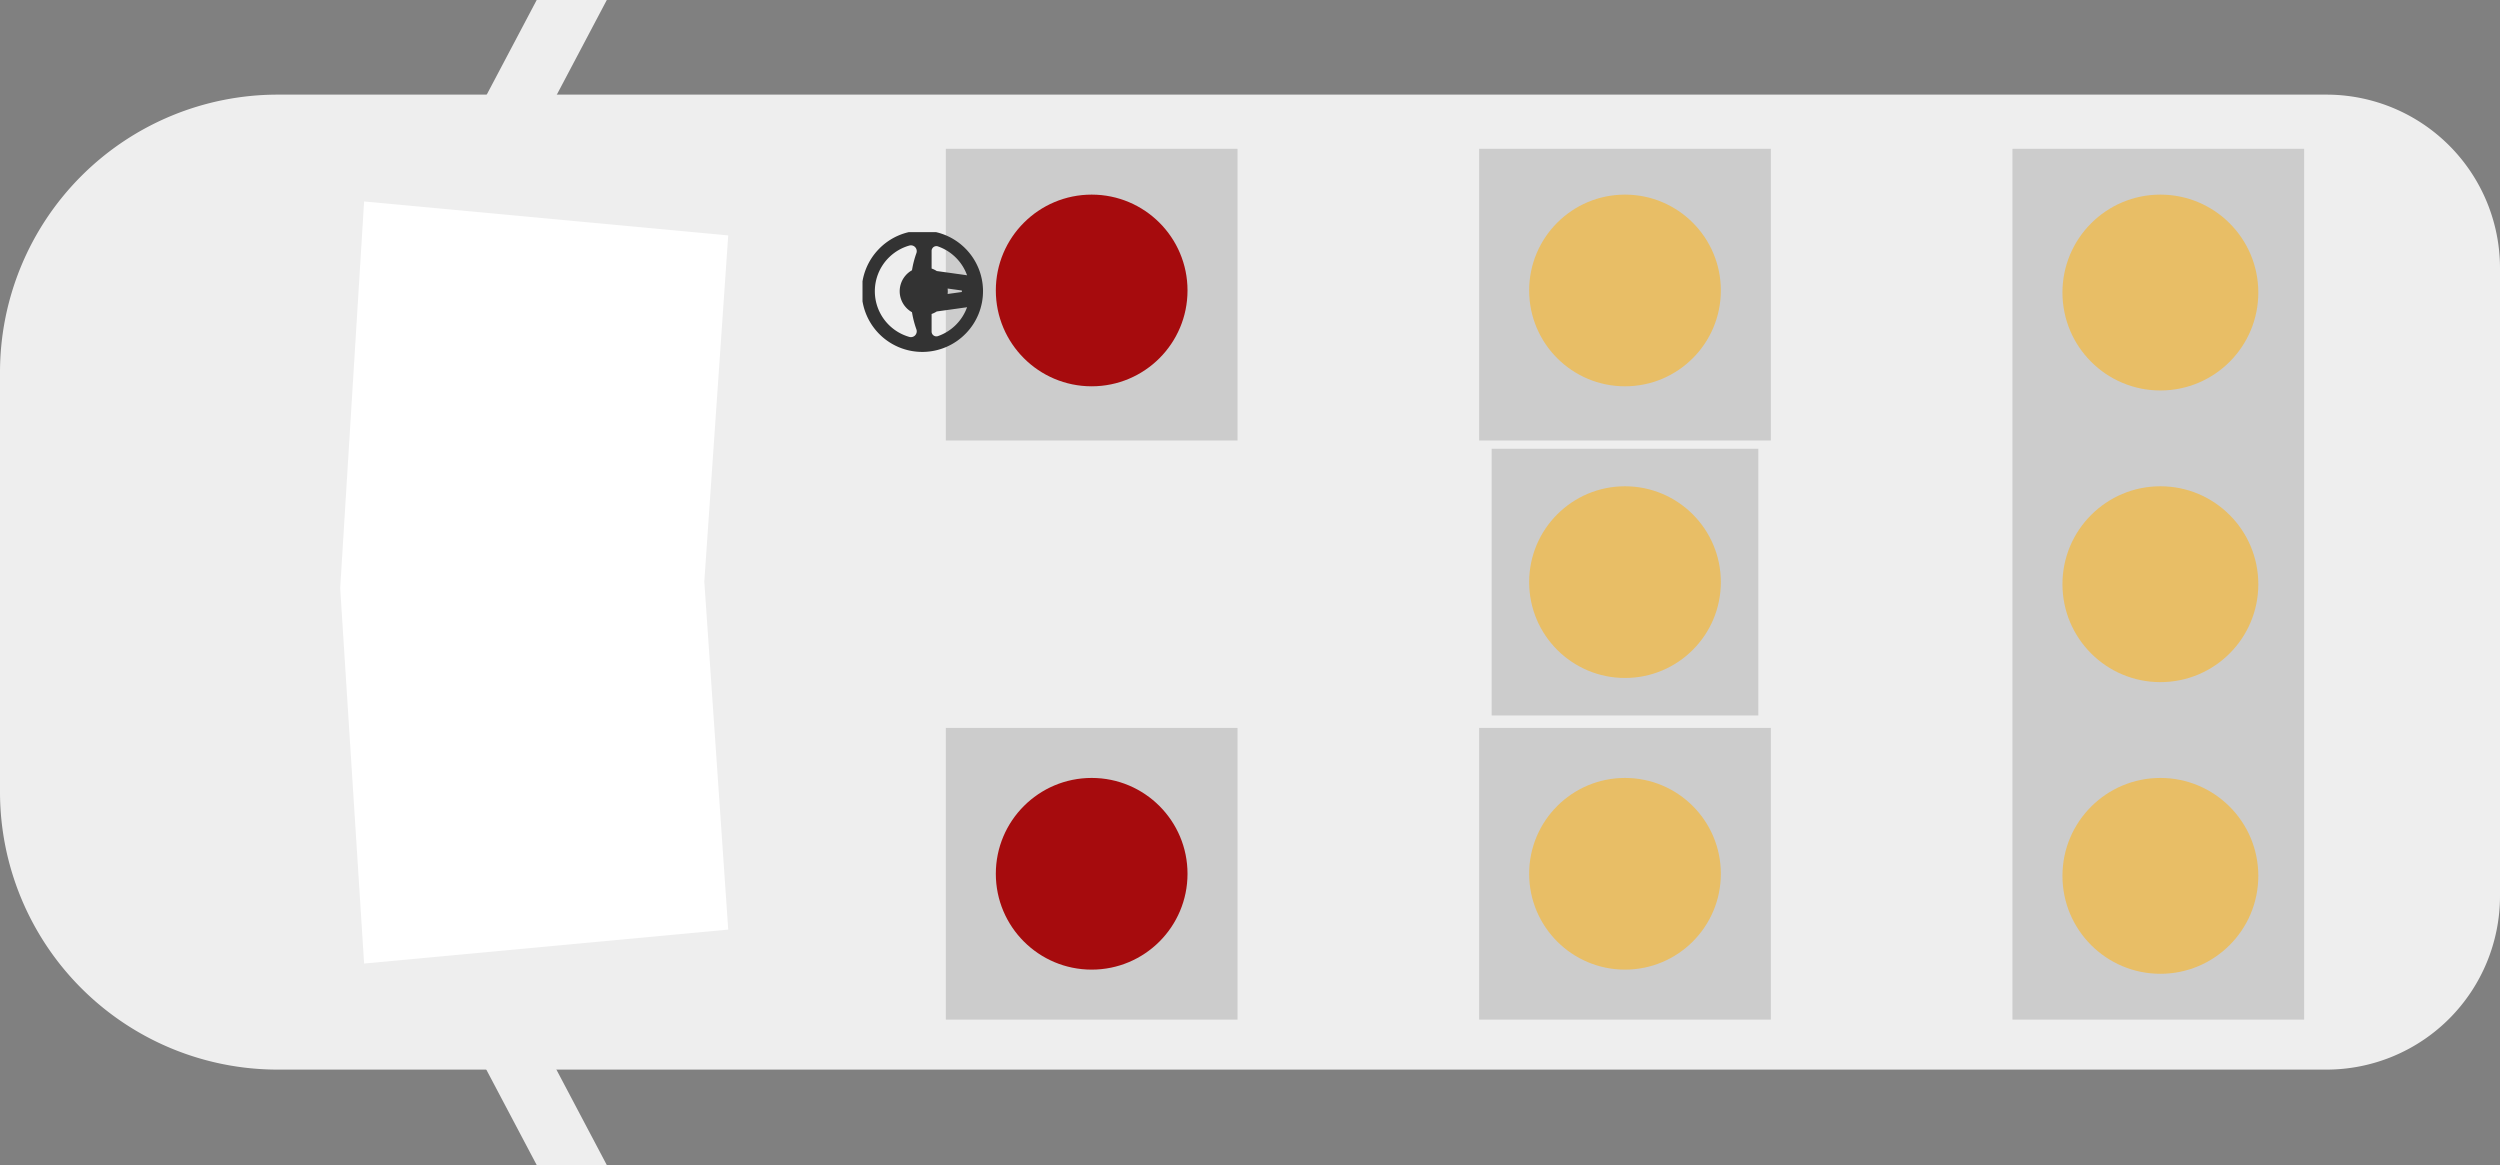
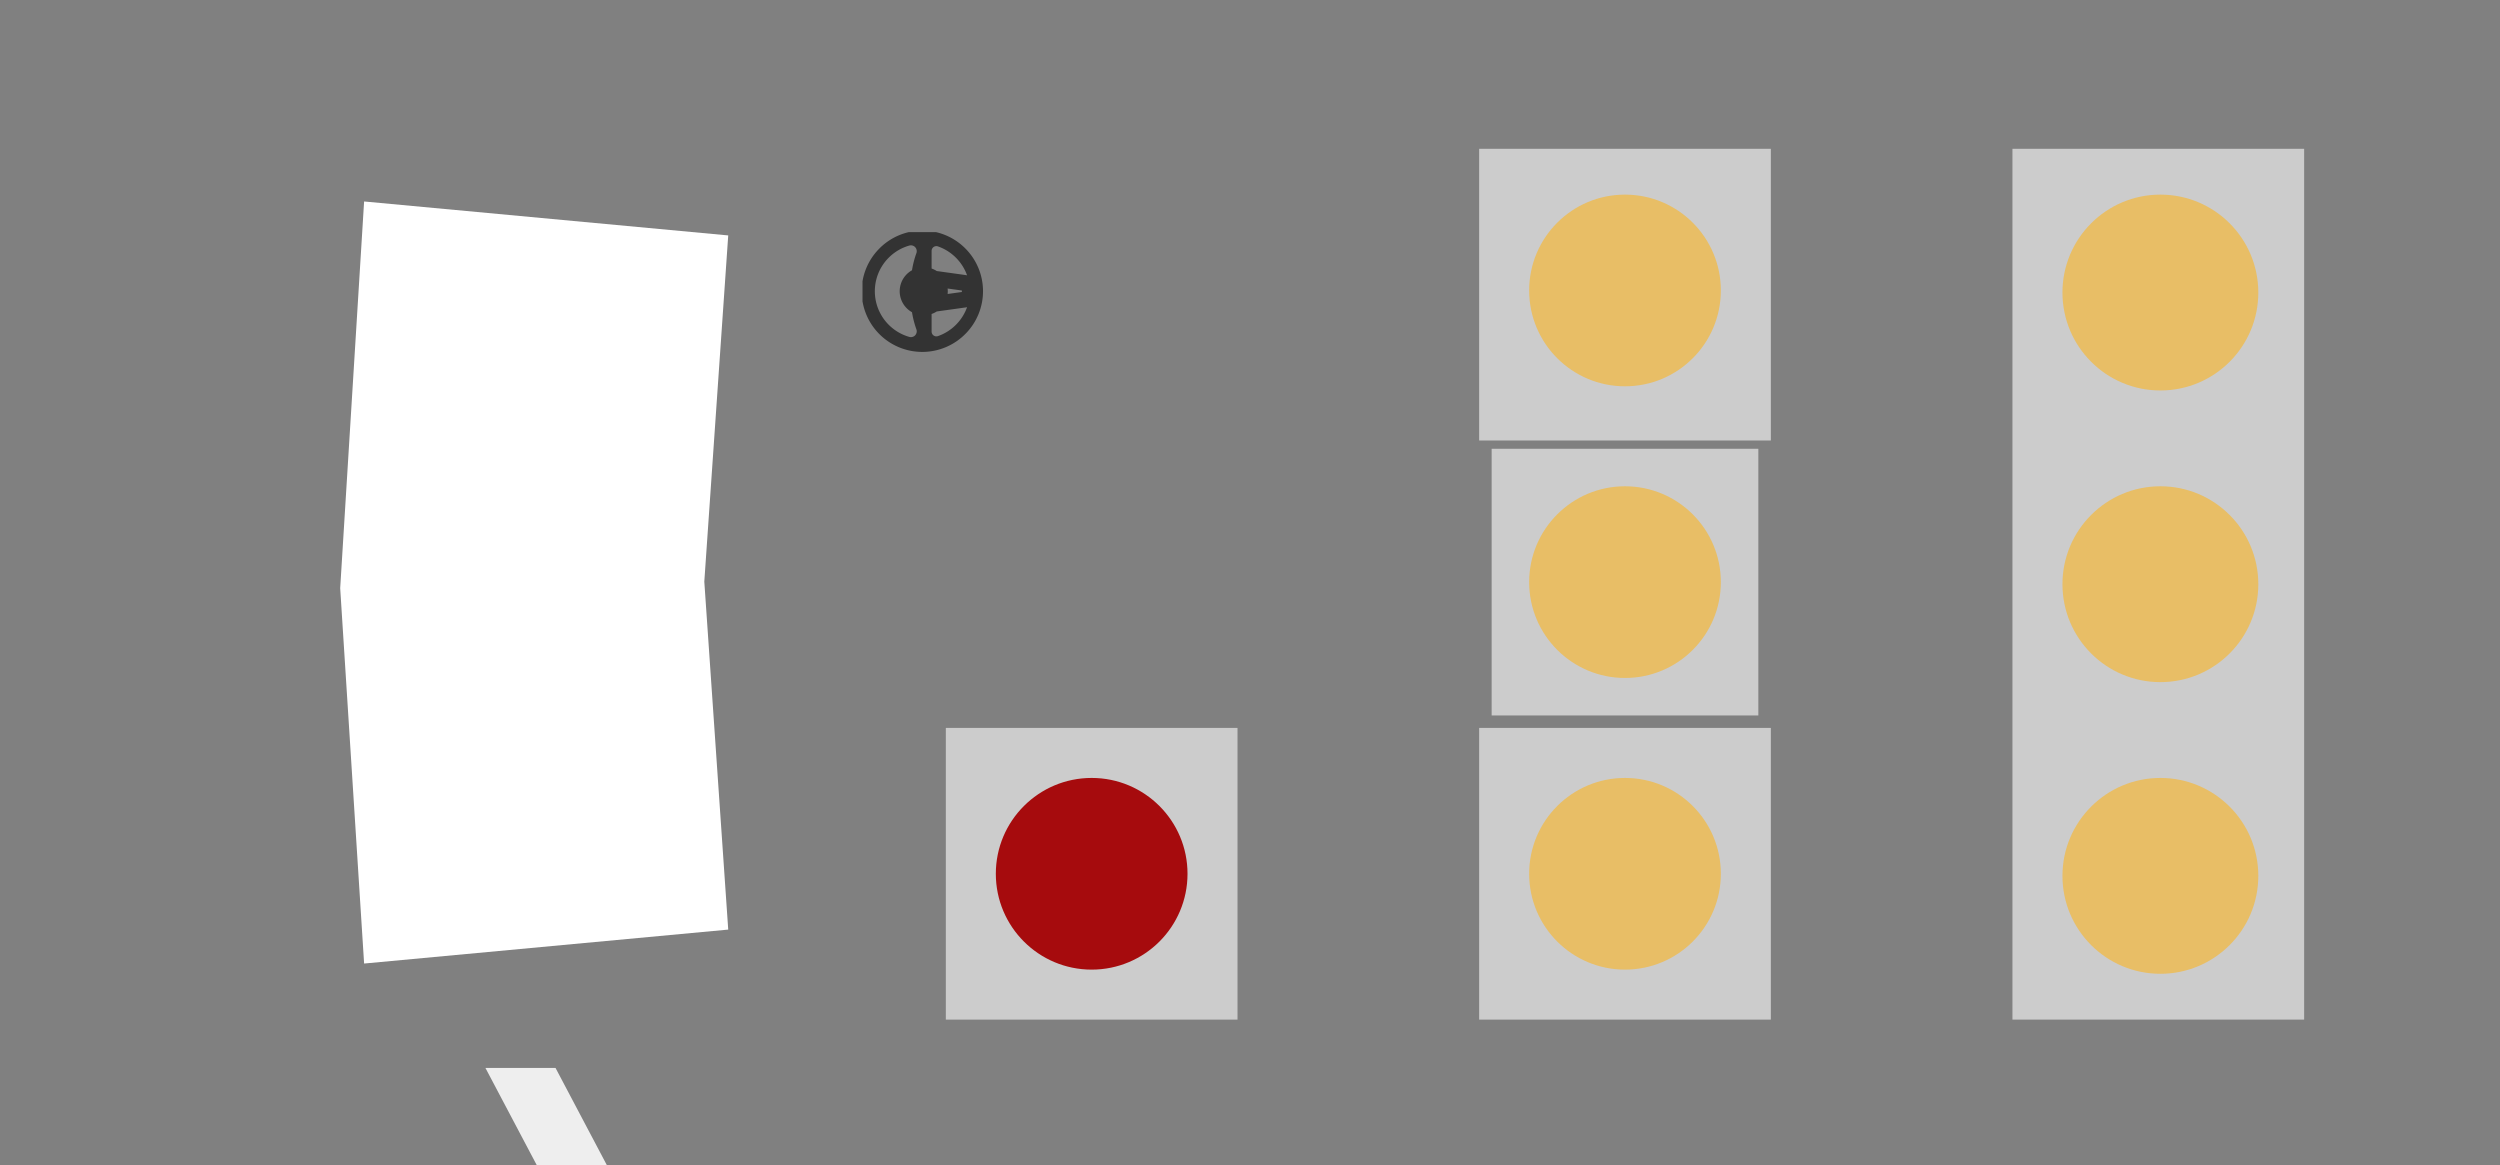
<svg xmlns="http://www.w3.org/2000/svg" viewBox="0 0 720 335.534" height="335.534" width="720">
  <rect x="0" y="0" width="720" height="335.534" fill="#808080" stroke="none" />
  <defs>
    <clipPath id="clip-path">
      <rect fill="none" transform="translate(0 0)" height="34.803" width="34.803" data-sanitized-data-name="長方形 37" data-name="長方形 37" id="長方形_37" />
    </clipPath>
  </defs>
  <g transform="translate(-175 -190)" id="vehicle-chart">
-     <path fill="#eee" transform="translate(175 217.253)" d="M80,0H670a50,50,0,0,1,50,50V230.795a50,50,0,0,1-50,50H80a80,80,0,0,1-80-80V80A80,80,0,0,1,80,0Z" data-sanitized-data-name="長方形 36" data-name="長方形 36" id="長方形_36" />
-     <path fill="#eee" transform="translate(336.748 190)" d="M-7.177,0H13.011L-1.755,27.964H-21.943Z" data-sanitized-data-name="パス 82" data-name="パス 82" id="パス_82" />
    <path fill="#fff" transform="translate(282.829 253.675)" d="M-2.965-5.651,101.9,4.126l-6.889,99.71L101.9,204.048-2.965,213.824-9.854,105.73Z" data-sanitized-data-name="パス 84" data-name="パス 84" id="パス_84" />
    <path fill="#eee" transform="translate(349.76 525.534) rotate(180)" d="M20.188,0H0L14.766,27.964H34.955Z" data-sanitized-data-name="パス 83" data-name="パス 83" id="パス_83" />
    <rect fill="#ccc" transform="translate(600.995 232.855)" height="84.008" width="84.008" data-sanitized-data-name="長方形 38" data-name="長方形 38" id="長方形_38" />
    <rect fill="#ccc" transform="translate(754.587 232.855)" height="250.792" width="84.008" data-sanitized-data-name="長方形 39" data-name="長方形 39" id="長方形_39" />
    <rect fill="#ccc" transform="translate(600.995 399.639)" height="84.008" width="84.008" data-sanitized-data-name="長方形 40" data-name="長方形 40" id="長方形_40" />
-     <rect fill="#ccc" transform="translate(447.397 232.855)" height="84.008" width="84.008" data-sanitized-data-name="長方形 41" data-name="長方形 41" id="長方形_41" />
    <rect fill="#ccc" transform="translate(447.397 399.639)" height="84.008" width="84.008" data-sanitized-data-name="長方形 42" data-name="長方形 42" id="長方形_42" />
    <g transform="translate(423.399 256.85)" data-sanitized-data-name="グループ 33" data-name="グループ 33" id="グループ_33">
      <g clip-path="url(#clip-path)" transform="translate(0 0)" data-sanitized-data-name="グループ 32" data-name="グループ 32" id="グループ_32">
        <path fill="#333" transform="translate(-0.245 34.512) rotate(-90)" d="M29.588,4.91h0A17.453,17.453,0,1,0,5.368,30.046h0a17.435,17.435,0,0,0,24.236.017h0l0,0q.232-.224.456-.456h0A17.437,17.437,0,0,0,29.588,4.91m-22.006,22h0a13.673,13.673,0,0,1-3.018-4.931,1.376,1.376,0,0,1,1.3-1.832h5.073a6.9,6.9,0,0,0,.724,1.485l1.16,8.331a3.969,3.969,0,0,0,.076.4,13.674,13.674,0,0,1-4.852-2.991h0q-.235-.224-.459-.459m9.68,1.949-.571-4.1a7,7,0,0,0,.786.044c.266,0,.786-.044.786-.044l-.571,4.1Zm13.129-6.879a13.673,13.673,0,0,1-3.018,4.931h0q-.224.235-.459.459h0a13.674,13.674,0,0,1-4.852,2.991,3.975,3.975,0,0,0,.076-.4l1.16-8.331a6.894,6.894,0,0,0,.724-1.485h5.073a1.376,1.376,0,0,1,1.3,1.832m-1.95-6.214a27.348,27.348,0,0,0-4.92-1.265,6.926,6.926,0,0,0-12.087,0,27.349,27.349,0,0,0-4.92,1.265,1.678,1.678,0,0,1-2.192-2.03,13.657,13.657,0,0,1,3.261-5.7h0q.224-.235.459-.459h0a13.673,13.673,0,0,1,18.873,0h0q.235.224.459.459h0a13.657,13.657,0,0,1,3.261,5.7,1.678,1.678,0,0,1-2.192,2.03" data-sanitized-data-name="パス 85" data-name="パス 85" id="パス_85" />
      </g>
    </g>
    <rect fill="#ccc" transform="translate(604.595 319.247)" height="76.807" width="76.807" data-sanitized-data-name="長方形 43" data-name="長方形 43" id="長方形_43" />
    <circle fill="#a60b0d" transform="translate(461.798 414.046)" r="27.603" cy="27.603" cx="27.603" data-sanitized-data-name="楕円形 4" data-name="楕円形 4" id="楕円形_4" />
-     <circle fill="#a60b0d" transform="translate(461.798 246.05)" r="27.603" cy="27.603" cx="27.603" data-sanitized-data-name="楕円形 5" data-name="楕円形 5" id="楕円形_5" />
    <circle fill="#e8be66" transform="translate(615.397 246.05)" r="27.603" cy="27.603" cx="27.603" data-sanitized-data-name="楕円形 6" data-name="楕円形 6" id="楕円形_6" />
    <circle fill="#e8be66" transform="translate(615.397 414.046)" r="27.603" cy="27.603" cx="27.603" data-sanitized-data-name="楕円形 7" data-name="楕円形 7" id="楕円形_7" />
    <circle fill="#e8be66" transform="translate(615.397 330.048)" r="27.603" cy="27.603" cx="27.603" data-sanitized-data-name="楕円形 8" data-name="楕円形 8" id="楕円形_8" />
    <circle fill="#e8be66" transform="translate(768.988 246.05)" r="28.203" cy="28.203" cx="28.203" data-sanitized-data-name="楕円形 9" data-name="楕円形 9" id="楕円形_9" />
    <circle fill="#e8be66" transform="translate(768.988 414.046)" r="28.203" cy="28.203" cx="28.203" data-sanitized-data-name="楕円形 10" data-name="楕円形 10" id="楕円形_10" />
    <circle fill="#e8be66" transform="translate(768.988 330.048)" r="28.203" cy="28.203" cx="28.203" data-sanitized-data-name="楕円形 11" data-name="楕円形 11" id="楕円形_11" />
  </g>
</svg>